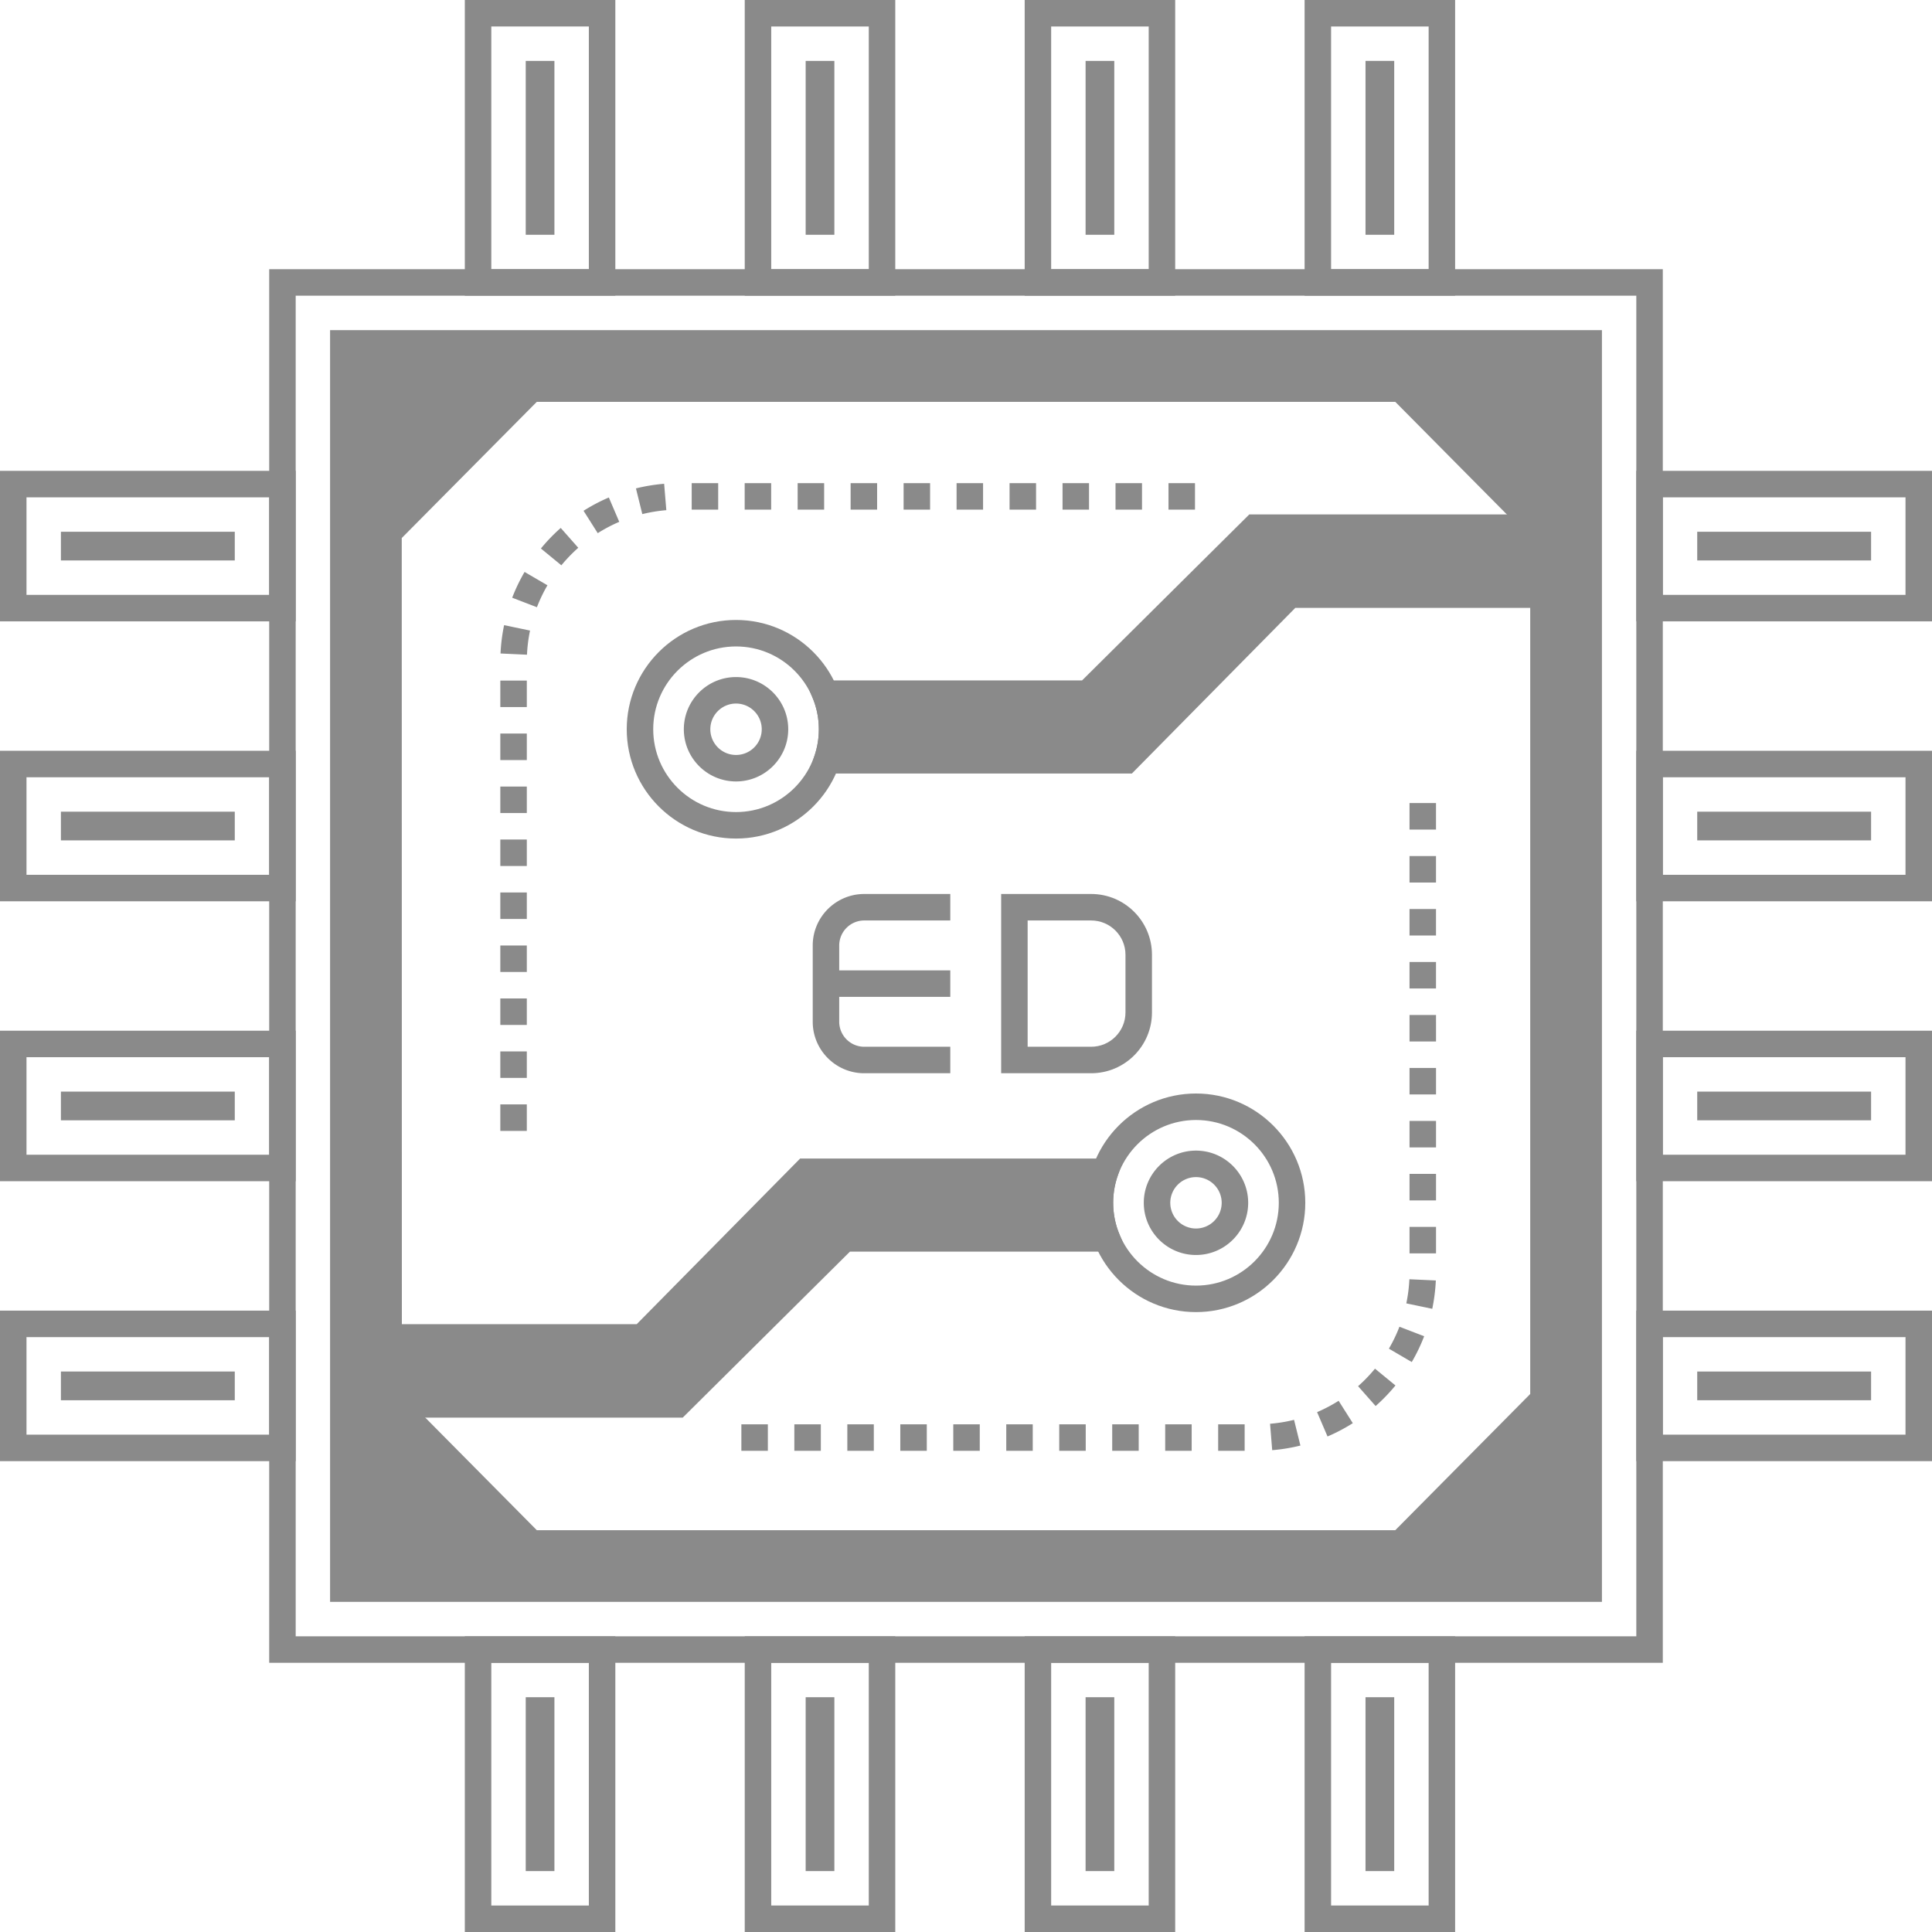
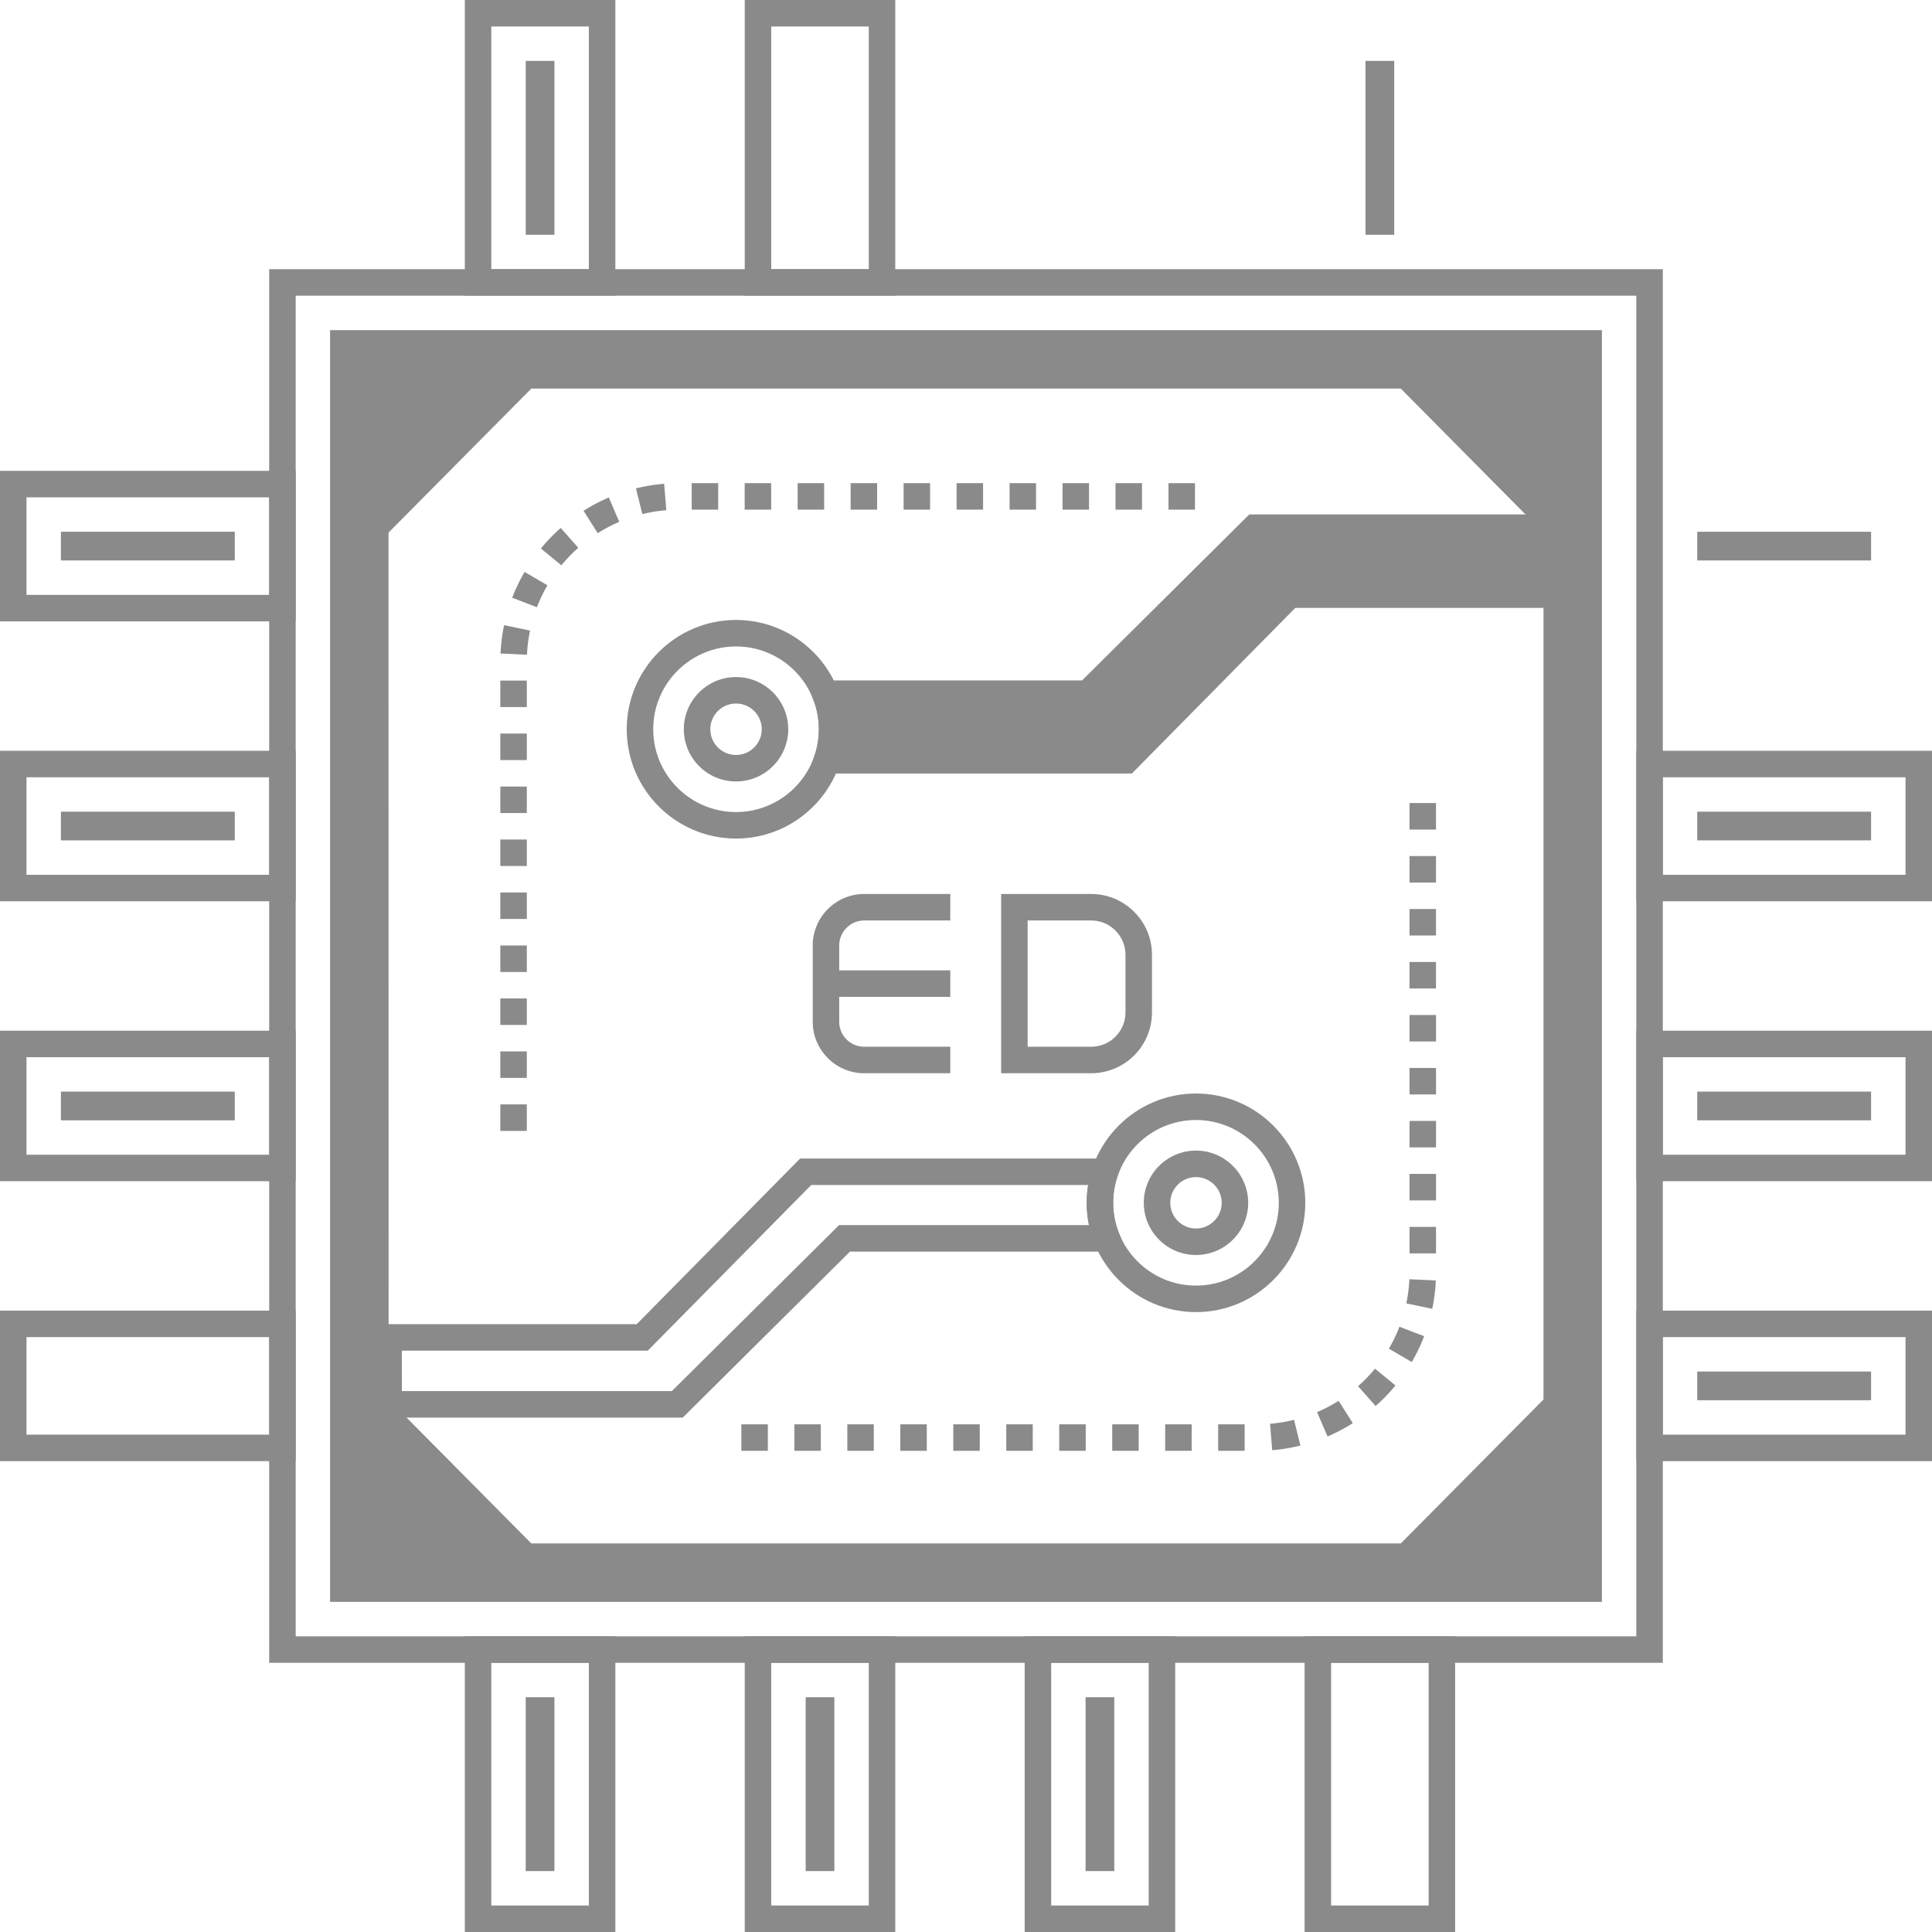
<svg xmlns="http://www.w3.org/2000/svg" t="1720605239857" class="icon" viewBox="0 0 1024 1024" version="1.1" p-id="1267" width="200" height="200">
  <path d="M881.32 881.32H142.682V142.68H881.32v738.64z m-724.598-14.04H867.28V156.72H156.722v710.56z" fill="#8A8A8A" p-id="1268" />
  <path d="M174.948 174.974V849.03h674.108V174.974H174.948z m643.134 566.784l-75.642 76.3H281.616l-75.642-76.3-0.05-459.46 75.692-76.348H742.44l75.642 76.348v459.46zM326.144 156.72h-79.782V0h79.782v156.72z m-65.742-14.04h51.702V14.04h-51.702v128.64z" fill="#8A8A8A" p-id="1269" />
  <path d="M278.648 32.284h15.21v92.152h-15.21zM474.512 156.72H394.73V0h79.782v156.72z m-65.742-14.04h51.702V14.04H408.77v128.64z" fill="#8A8A8A" p-id="1270" />
-   <path d="M427.016 32.284h15.212v92.152h-15.212zM622.878 156.72h-79.776V0h79.776v156.72z m-65.738-14.04h51.698V14.04H557.14v128.64z" fill="#8A8A8A" p-id="1271" />
-   <path d="M575.384 32.284h15.208v92.152h-15.208zM771.248 156.72h-79.782V0h79.782v156.72z m-65.742-14.04h51.702V14.04h-51.702v128.64z" fill="#8A8A8A" p-id="1272" />
  <path d="M723.75 32.284h15.214v92.152H723.75zM326.144 1024h-79.782V867.28h79.782V1024z m-65.742-14.04h51.702V881.32h-51.702v128.64z" fill="#8A8A8A" p-id="1273" />
  <path d="M278.648 899.562h15.21v92.152h-15.21zM474.512 1024H394.73V867.28h79.782V1024z m-65.742-14.04h51.702V881.32H408.77v128.64z" fill="#8A8A8A" p-id="1274" />
  <path d="M427.016 899.562h15.212v92.152h-15.212zM622.878 1024h-79.776V867.28h79.776V1024z m-65.738-14.04h51.698V881.32H557.14v128.64z" fill="#8A8A8A" p-id="1275" />
  <path d="M575.384 899.562h15.208v92.152h-15.208zM771.248 1024h-79.782V867.28h79.782V1024z m-65.742-14.04h51.702V881.32h-51.702v128.64z" fill="#8A8A8A" p-id="1276" />
-   <path d="M723.75 899.562h15.214v92.152H723.75zM1024 329.336H867.28v-79.778H1024v79.778z m-142.68-14.038h128.64v-51.7H881.32v51.7z" fill="#8A8A8A" p-id="1277" />
  <path d="M899.564 281.842h92.15v15.21h-92.15zM1024 477.704H867.28v-79.778H1024v79.778z m-142.68-14.04h128.64v-51.7H881.32v51.7z" fill="#8A8A8A" p-id="1278" />
  <path d="M899.564 430.208h92.15v15.212h-92.15zM1024 626.072H867.28v-79.778H1024v79.778z m-142.68-14.04h128.64v-51.7H881.32v51.7z" fill="#8A8A8A" p-id="1279" />
  <path d="M899.564 578.578h92.15v15.21h-92.15zM1024 774.442H867.28V694.66H1024v79.782z m-142.68-14.04h128.64V708.7H881.32v51.702z" fill="#8A8A8A" p-id="1280" />
  <path d="M899.564 726.944h92.15v15.212h-92.15zM156.722 329.336H0v-79.778h156.722v79.778zM14.04 315.298h128.642v-51.7H14.04v51.7z" fill="#8A8A8A" p-id="1281" />
  <path d="M32.284 281.842h92.152v15.21H32.284zM156.722 477.704H0v-79.778h156.722v79.778zM14.04 463.664h128.642v-51.7H14.04v51.7z" fill="#8A8A8A" p-id="1282" />
  <path d="M32.284 430.208h92.152v15.212H32.284zM156.722 626.072H0v-79.778h156.722v79.778zM14.04 612.032h128.642v-51.7H14.04v51.7z" fill="#8A8A8A" p-id="1283" />
  <path d="M32.284 578.576h92.152v15.212H32.284zM156.722 774.438H0v-79.776h156.722v79.776zM14.04 760.398h128.642V708.7H14.04v51.698z" fill="#8A8A8A" p-id="1284" />
-   <path d="M32.284 726.944h92.152v15.212H32.284zM586.652 656.36H447.614l-88.636 87.982h-150.41l-2.574-2.622-0.046-32.852H340.4l86.624-87.794h158.694a50.19 50.19 0 0 0-2.714 16.426c-0.002 6.692 1.26 13.056 3.648 18.86z" fill="#8A8A8A" p-id="1285" />
  <path d="M633.896 695.438c-31.94 0-57.926-25.986-57.926-57.926s25.986-57.93 57.926-57.93c31.946 0 57.932 25.988 57.932 57.93 0 31.94-25.986 57.926-57.932 57.926z m0-101.816c-24.198 0-43.888 19.69-43.888 43.89 0 24.198 19.688 43.888 43.888 43.888 24.204 0 43.892-19.688 43.892-43.888s-19.688-43.89-43.892-43.89z" fill="#8A8A8A" p-id="1286" />
  <path d="M633.896 665.174c-15.256 0-27.664-12.408-27.664-27.664 0-15.256 12.408-27.664 27.664-27.664 15.256 0 27.664 12.408 27.664 27.664 0 15.256-12.408 27.664-27.664 27.664z m0-41.286a13.638 13.638 0 0 0-13.624 13.624 13.638 13.638 0 0 0 13.624 13.624 13.638 13.638 0 0 0 13.624-13.624 13.638 13.638 0 0 0-13.624-13.624zM437.36 367.672h139.038l88.636-87.982h150.41l2.574 2.622 0.046 32.852H683.612l-86.624 87.794H438.294a50.18 50.18 0 0 0 2.714-16.426c0.002-6.692-1.262-13.056-3.648-18.86z" fill="#8A8A8A" p-id="1287" />
  <path d="M361.87 751.358H205.626l-6.648-6.76-0.06-42.754h138.544l86.622-87.792h171.494l-3.232 9.318a43.076 43.076 0 0 0-2.326 14.126c0 5.708 1.052 11.156 3.122 16.192l3.98 9.688h-146.62l-88.632 87.982z m-148.864-14.04h143.078l88.636-87.98h132.466a57.96 57.96 0 0 1-1.202-11.842c0-3.186 0.252-6.33 0.754-9.406h-146.78l-86.622 87.792h-130.36l0.03 21.436z m386.916-327.34H428.448l3.212-9.31a43.26 43.26 0 0 0 2.328-14.136c0-5.71-1.052-11.156-3.122-16.188l-3.988-9.692h146.626l88.634-87.982h156.254l6.64 6.766 0.06 42.746H686.544l-86.622 87.796z m-152.648-14.04h146.78l86.622-87.792h130.36l-0.032-21.434H667.926l-88.634 87.982H446.826a57.92 57.92 0 0 1 1.202 11.838 58.44 58.44 0 0 1-0.754 9.406z" fill="#8A8A8A" p-id="1288" />
  <path d="M390.112 444.45c-31.944 0-57.928-25.986-57.928-57.928s25.986-57.928 57.928-57.928 57.928 25.986 57.928 57.928-25.984 57.928-57.928 57.928z m0-101.818c-24.202 0-43.89 19.688-43.89 43.89s19.688 43.89 43.89 43.89 43.89-19.688 43.89-43.89-19.688-43.89-43.89-43.89z" fill="#8A8A8A" p-id="1289" />
  <path d="M390.112 414.184c-15.252 0-27.664-12.41-27.664-27.664 0-15.252 12.41-27.664 27.664-27.664 15.256 0 27.666 12.41 27.666 27.664 0 15.254-12.41 27.664-27.666 27.664z m0-41.286c-7.512 0-13.624 6.112-13.624 13.624s6.112 13.624 13.624 13.624c7.514 0 13.626-6.112 13.626-13.624s-6.112-13.624-13.626-13.624z m-110.89 226.498h-14.04v-14.04h14.04v14.04z m0-28.078h-14.04v-14.04h14.04v14.04z m0-28.08h-14.04v-14.04h14.04v14.04z m0-28.078h-14.04v-14.04h14.04v14.04z m0-28.08h-14.04v-14.04h14.04v14.04z m0-28.078h-14.04v-14.04h14.04v14.04z m0-28.08h-14.04v-14.04h14.04v14.04z m0-28.078h-14.04v-14.04h14.04v14.04z m0-28.08h-14.04v-14.04h14.04v14.04z m0.09-27.752l-14.026-0.648a95.033 95.033 0 0 1 1.902-15.02l13.742 2.87a80.934 80.934 0 0 0-1.618 12.798z m5.266-25.17l-13.102-5.04a94.368 94.368 0 0 1 6.562-13.66l12.124 7.074a80.71 80.71 0 0 0-5.584 11.626z m12.958-22.216l-10.844-8.916a95.504 95.504 0 0 1 10.506-10.892l9.3 10.52a81.242 81.242 0 0 0-8.962 9.288z m19.274-17.038l-7.514-11.86a94.92 94.92 0 0 1 13.402-7.052l5.516 12.91a80.842 80.842 0 0 0-11.404 6.002z m23.628-10.098l-3.372-13.628a95.222 95.222 0 0 1 14.942-2.45l1.16 13.99a81.48 81.48 0 0 0-12.73 2.088z m292.928-2.362h-14.04v-14.04h14.04v14.04z m-28.078 0h-14.04v-14.04h14.04v14.04z m-28.08 0h-14.04v-14.04h14.04v14.04z m-28.078 0h-14.04v-14.04h14.04v14.04z m-28.08 0h-14.04v-14.04h14.04v14.04z m-28.078 0h-14.04v-14.04h14.04v14.04z m-28.08 0h-14.04v-14.04h14.04v14.04z m-28.08 0h-14.04v-14.04h14.04v14.04z m-28.078 0h-14.04v-14.04h14.04v14.04z m-28.08 0h-14.04v-14.04h14.04v14.04z m279.04 498.826h-14.04v-14.04h14.04v14.04z m-28.078 0h-14.04v-14.04h14.04v14.04z m-28.08 0h-14.04v-14.04h14.04v14.04z m-28.078 0h-14.04v-14.04h14.04v14.04z m-28.08 0h-14.04v-14.04h14.04v14.04z m-28.078 0h-14.04v-14.04h14.04v14.04z m-28.08 0h-14.04v-14.04h14.04v14.04z m-28.078 0h-14.04v-14.04h14.04v14.04z m-28.08 0h-14.04v-14.04h14.04v14.04z m-28.078 0h-14.04v-14.04h14.04v14.04z m267.312-0.334l-1.134-13.994a80.12 80.12 0 0 0 12.71-2.08l3.372 13.628a93.706 93.706 0 0 1-14.948 2.446z m29.322-7.258l-5.53-12.906a80.584 80.584 0 0 0 11.412-6.006l7.514 11.864a95.104 95.104 0 0 1-13.396 7.048z m25.492-16.136l-9.296-10.52a81.666 81.666 0 0 0 8.958-9.286l10.85 8.902a94.954 94.954 0 0 1-10.512 10.904z m19.154-23.318l-12.12-7.092a79.26 79.26 0 0 0 5.584-11.618l13.108 5.036a93.846 93.846 0 0 1-6.572 13.674z m10.86-28.216l-13.748-2.87a81.212 81.212 0 0 0 1.622-12.796l14.022 0.648a95.59 95.59 0 0 1-1.896 15.018z m2-29.376h-14.04v-14.04h14.04v14.04z m0-28.08h-14.04v-14.04h14.04v14.04z m0-28.078h-14.04v-14.04h14.04v14.04z m0-28.08h-14.04v-14.04h14.04v14.04z m-14.038-28.076l-0.004-14.04 14.04-0.004 0.004 14.04-14.04 0.004z m14.034-28.082h-14.04v-14.04h14.04v14.04z m0-28.078h-14.04v-14.04h14.04v14.04z m0-28.08h-14.04v-14.04h14.04v14.04z m0-28.078h-14.04v-14.04h14.04v14.04zM503.674 568.838h-45.606c-15.058 0-27.306-12.25-27.306-27.306v-40.394c0-15.056 12.248-27.306 27.306-27.306h45.606v14.04h-45.606A13.284 13.284 0 0 0 444.8 501.14v40.394a13.284 13.284 0 0 0 13.268 13.268h45.606v14.036z" fill="#8A8A8A" p-id="1290" />
  <path d="M437.782 514.316h65.892v14.04h-65.892z m140.574 54.522H530.63v-95.006h47.726c17.76 0 32.21 14.448 32.21 32.208v30.592c0 17.758-14.452 32.206-32.21 32.206z m-33.688-14.04h33.686c10.018 0 18.17-8.148 18.17-18.166V506.04c0-10.018-8.154-18.168-18.17-18.168h-33.686v66.926z" fill="#8A8A8A" p-id="1291" />
-   <path d="M745.38 825.07H278.662l-79.702-80.444-0.062-465.242 79.768-80.44H745.38l79.704 80.442v465.24L745.38 825.07z m-460.862-14.04h455.014l71.514-72.18V285.164l-71.514-72.178H284.514l-71.578 72.18 0.062 453.684 71.52 72.18z" fill="#8A8A8A" p-id="1292" />
</svg>